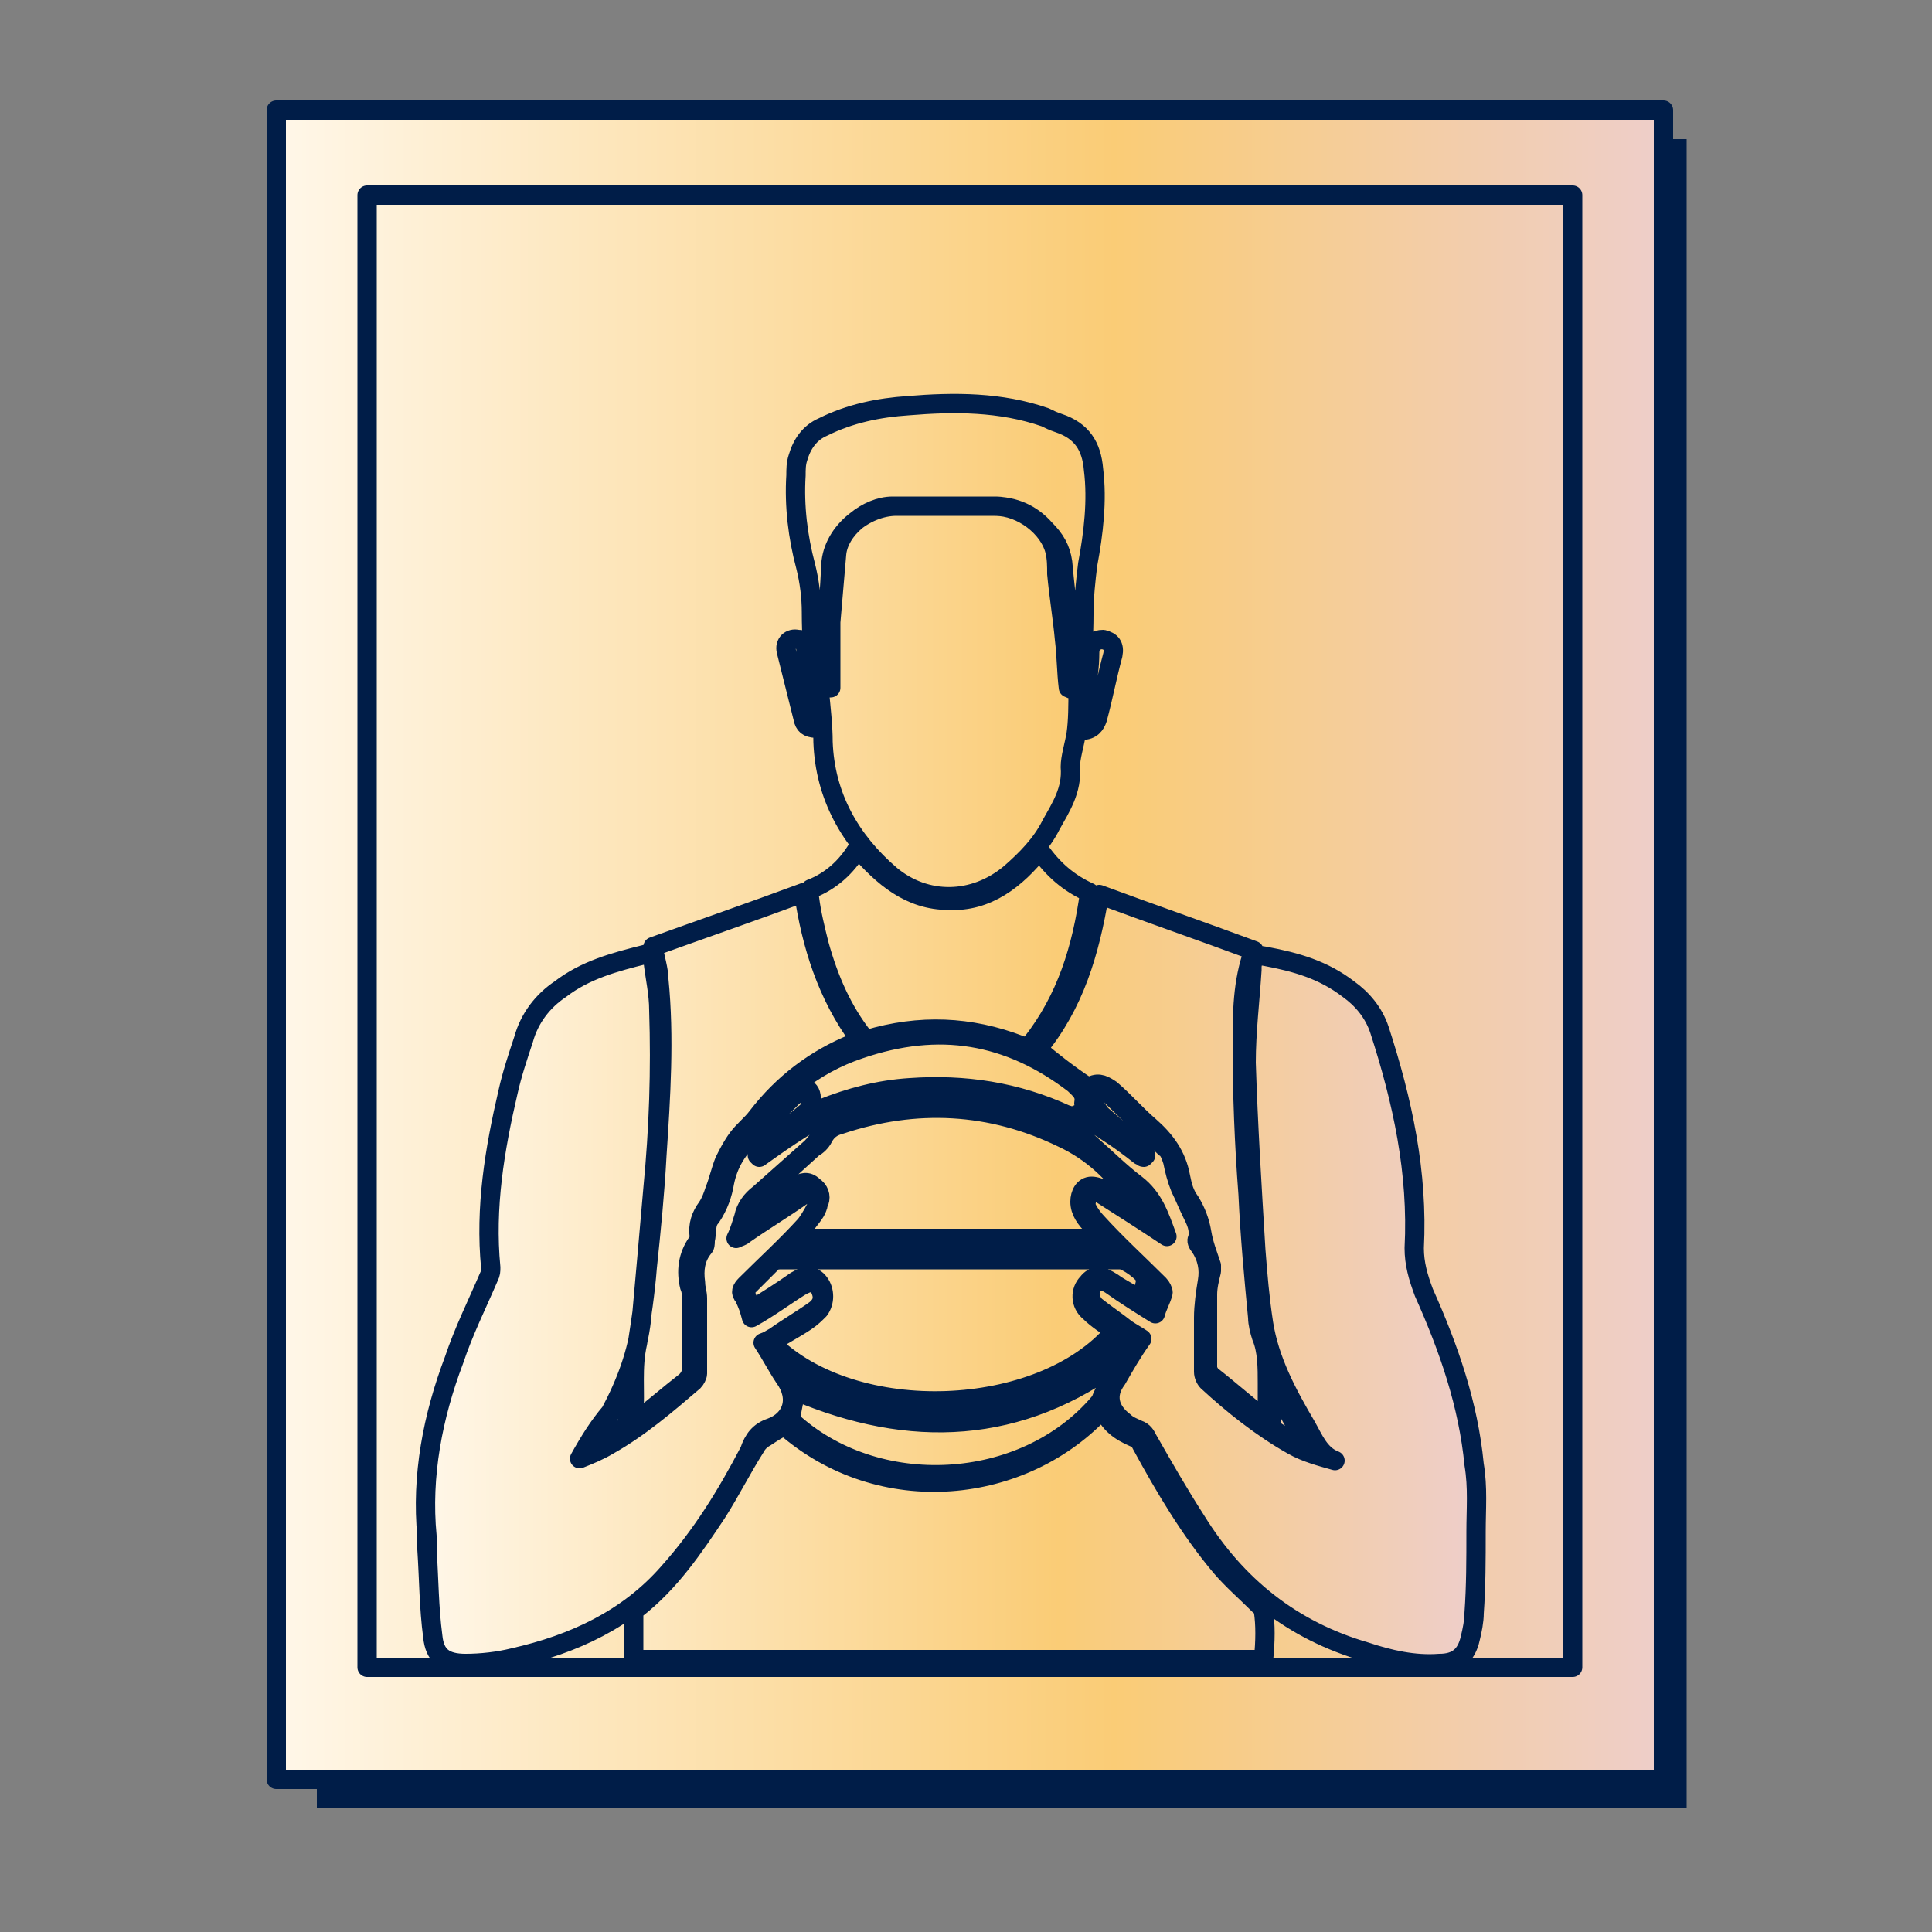
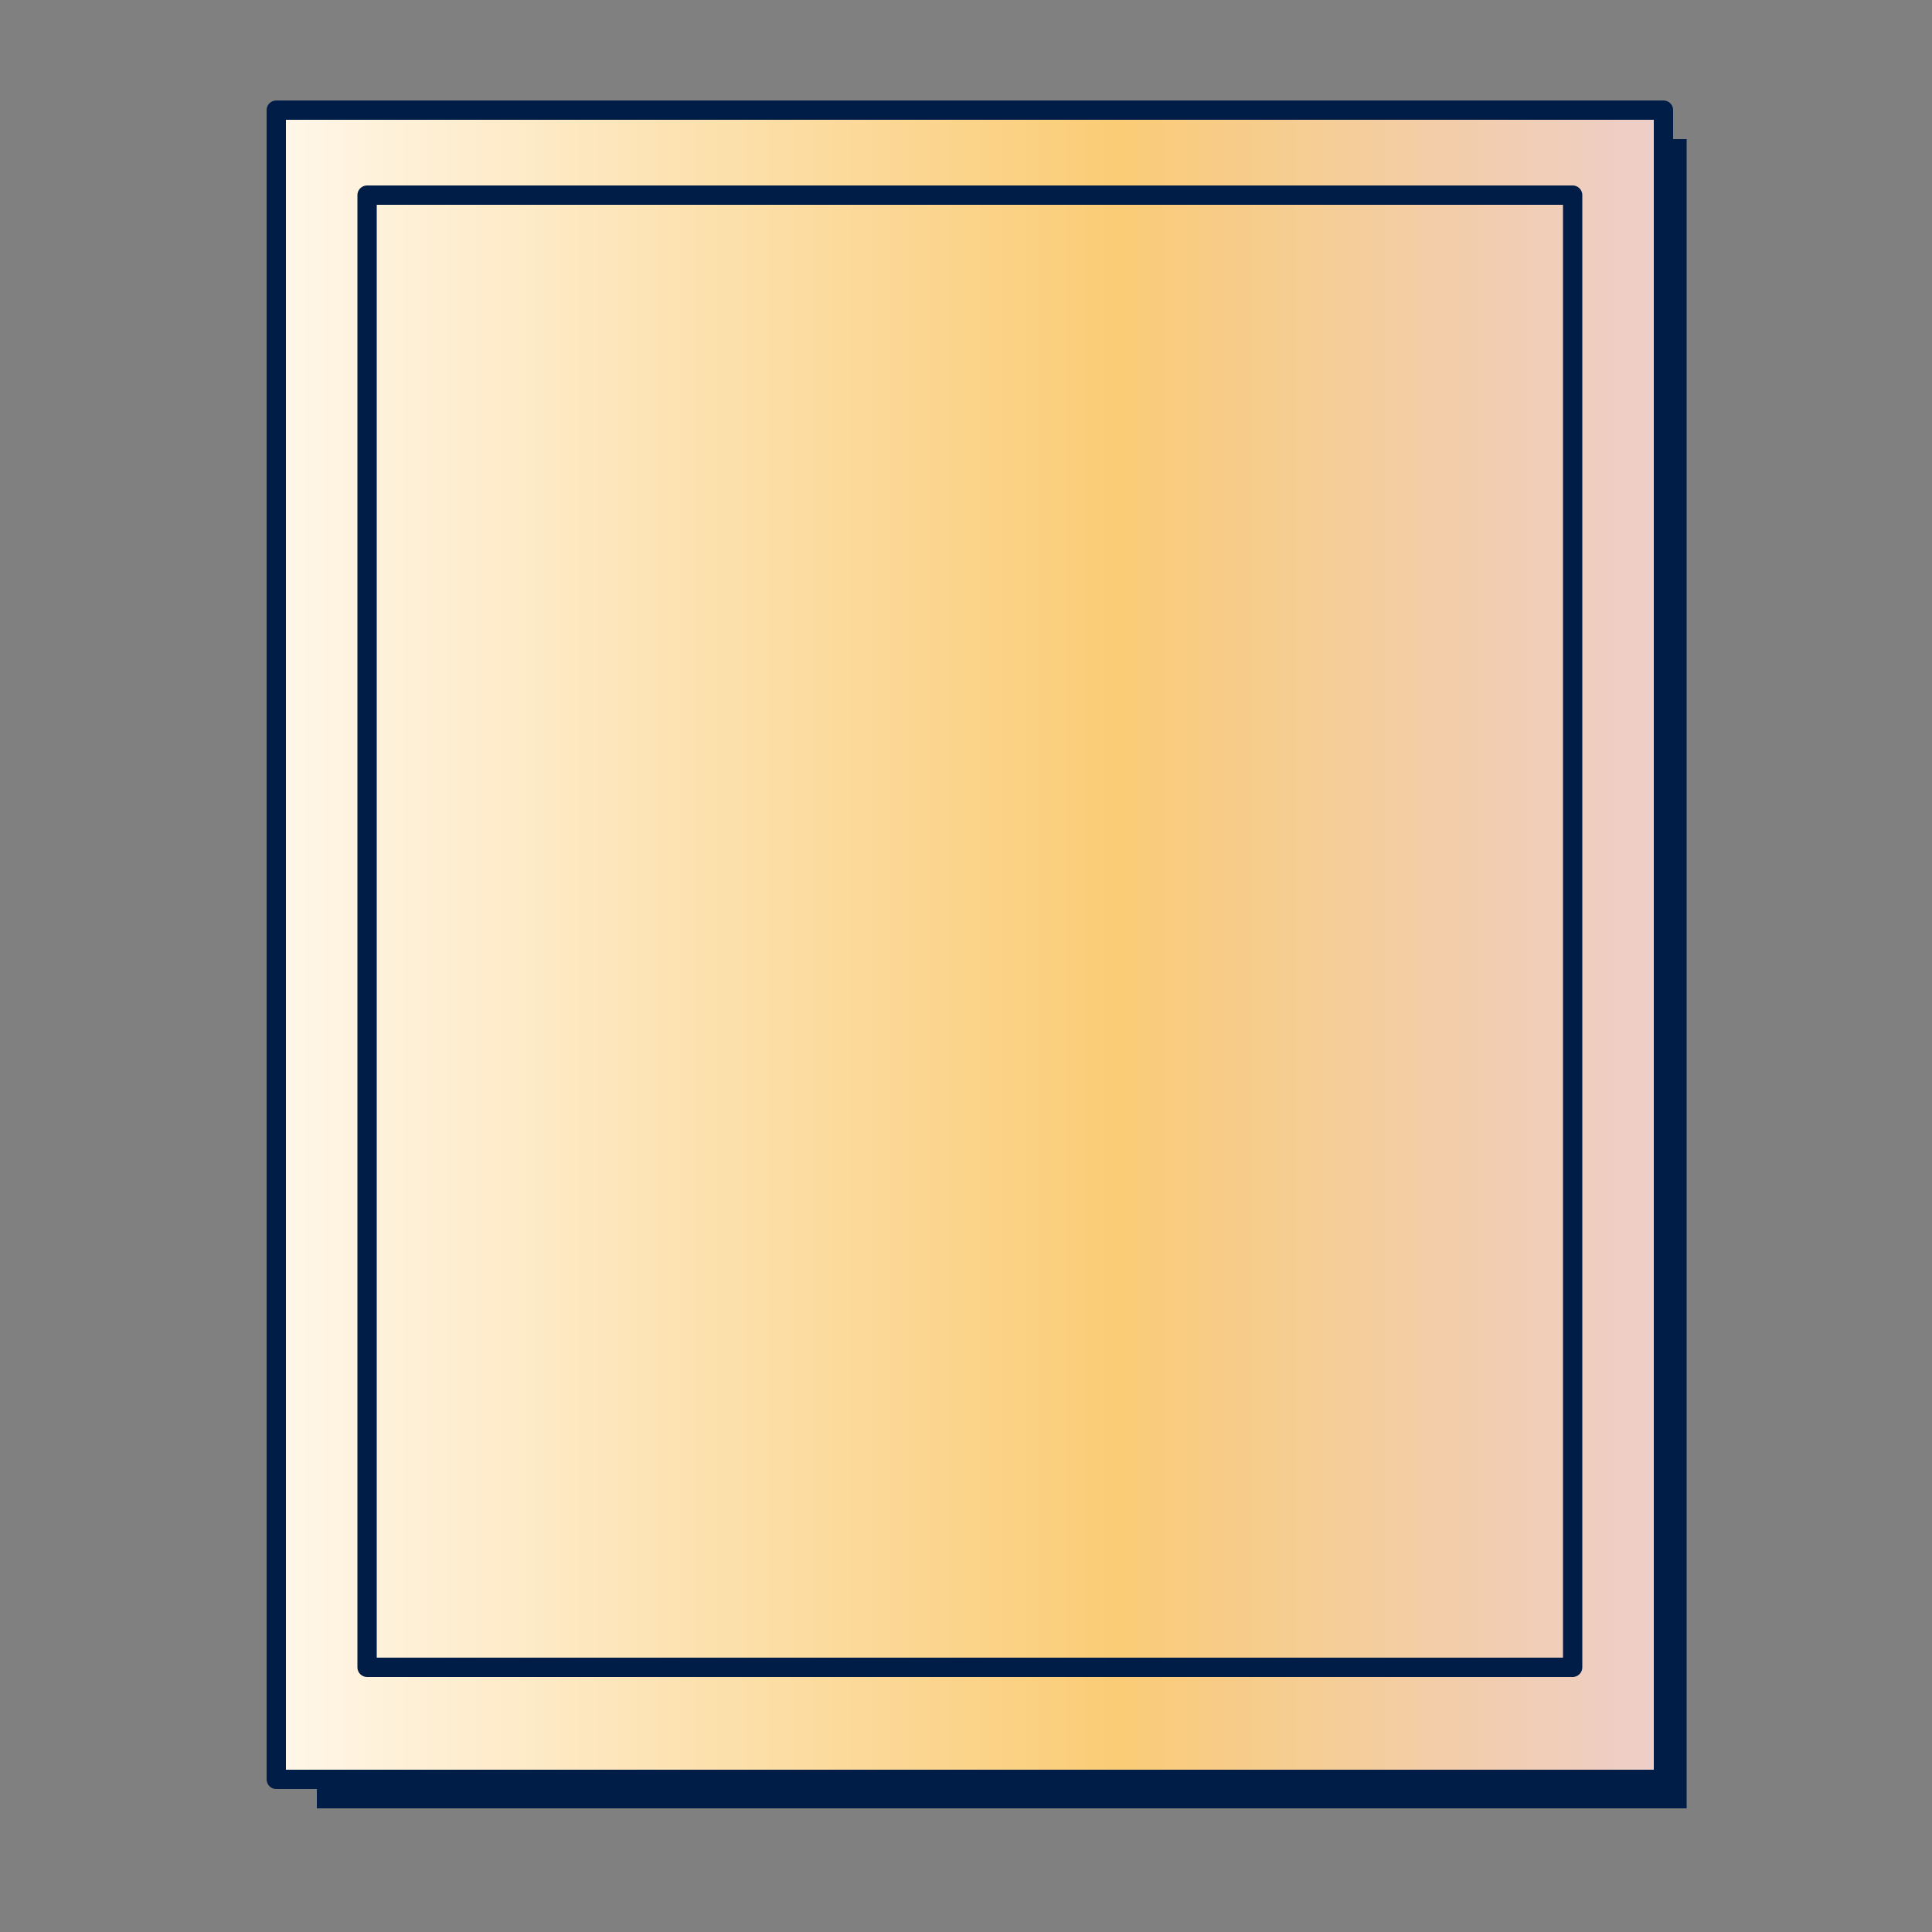
<svg xmlns="http://www.w3.org/2000/svg" version="1.1" id="Layer_1" x="0px" y="0px" viewBox="0 0 100 100" style="enable-background:new 0 0 100 100;" xml:space="preserve">
  <rect x="0" y="0" width="100" height="100" fill="#808080" stroke="none" />
  <style type="text/css">
	.st0{fill:#001D48;}
	.st1{fill:url(#SVGID_1_);stroke:#001D48;stroke-linecap:round;stroke-linejoin:round;}
	.st2{fill:none;stroke:#001D48;stroke-linecap:round;stroke-linejoin:round;}
	
		.st3{fill:url(#SVGID_00000176040057739921270190000011551160043146311854_);stroke:#001D48;stroke-linecap:round;stroke-linejoin:round;}
</style>
  <polygon class="st0" points="16.4,7.2 16.4,93.6 87.3,93.6 87.3,7.2 16.4,7.2 " />
  <linearGradient id="SVGID_1_" gradientUnits="userSpaceOnUse" x1="14.322" y1="48.918" x2="86.104" y2="48.918">
    <stop offset="0" style="stop-color:#FFF7E9" />
    <stop offset="0.604" style="stop-color:#FACC76" />
    <stop offset="1" style="stop-color:#EECECA" />
  </linearGradient>
  <polygon class="st1" points="14.3,5.7 14.3,92.1 86.1,92.1 86.1,5.7 14.3,5.7 " />
  <polygon class="st2" points="19,11.9 19,84.5 19,86.3 20.8,86.3 79.6,86.3 81.4,86.3 81.4,84.5 81.4,11.9 81.4,10.1 79.6,10.1   20.8,10.1 19,10.1 19,11.9 " />
  <linearGradient id="SVGID_00000057124628317699402770000014914149507940452743_" gradientUnits="userSpaceOnUse" x1="21.872" y1="53.485" x2="76.326" y2="53.485">
    <stop offset="0" style="stop-color:#FFF7E9" />
    <stop offset="0.604" style="stop-color:#FACC76" />
    <stop offset="1" style="stop-color:#EECECA" />
  </linearGradient>
-   <path style="fill:url(#SVGID_00000057124628317699402770000014914149507940452743_);stroke:#001D48;stroke-linecap:round;stroke-linejoin:round;" d="  M30,75.5c0.5-0.2,1-0.4,1.5-0.7c1.6-0.9,3-2.1,4.4-3.3c0.1-0.1,0.2-0.3,0.2-0.4c0-1.3,0-2.6,0-3.9c0-0.3-0.1-0.5-0.1-0.8  c-0.1-0.7,0-1.3,0.4-1.8c0.1-0.1,0.1-0.2,0.1-0.4c0.1-0.4,0-0.9,0.3-1.2c0.4-0.6,0.6-1.2,0.7-1.8c0.2-1,0.7-1.8,1.5-2.5  c0.7-0.6,1.3-1.2,2-1.9c0.2-0.2,0.5-0.4,0.8-0.1c0.2,0.2,0.2,0.7-0.1,0.9c-0.7,0.6-1.5,1.2-2.3,1.9c-0.1,0.1-0.1,0.2-0.2,0.3  c0,0,0.1,0.1,0.1,0.1c0.7-0.5,1.4-1,2.2-1.5c0.2-0.1,0.3-0.3,0.5-0.3c0.2-0.1,0.4-0.1,0.5,0c0.1,0.1,0.1,0.4,0.1,0.5  c-0.2,0.3-0.4,0.6-0.6,0.8c-0.9,0.8-1.8,1.6-2.7,2.4c-0.4,0.3-0.7,0.7-0.8,1.2c-0.1,0.3-0.2,0.7-0.4,1.1c0.2-0.1,0.3-0.1,0.4-0.2  c1-0.7,2-1.3,3-2c0.2-0.2,0.5-0.4,0.7-0.1c0.1,0.2,0.2,0.5,0.1,0.7c-0.1,0.3-0.4,0.6-0.6,0.9c-1,1.1-2.1,2.1-3.1,3.1  c-0.2,0.2-0.3,0.4-0.1,0.6c0.2,0.4,0.3,0.7,0.4,1.1c0.9-0.5,1.7-1.1,2.5-1.6c0.5-0.3,0.8-0.3,1,0c0.2,0.4,0.3,0.8-0.2,1.2  c-0.7,0.5-1.4,0.9-2.1,1.4c-0.2,0.1-0.3,0.2-0.6,0.3c0.4,0.6,0.7,1.2,1.1,1.8c0.8,1.1,0.4,2.2-0.7,2.6c-0.6,0.2-0.9,0.6-1.1,1.2  c-1.2,2.3-2.5,4.4-4.2,6.3c-2.1,2.4-4.9,3.7-8,4.4c-0.8,0.2-1.7,0.3-2.5,0.3c-1.1,0-1.6-0.4-1.7-1.4c-0.2-1.5-0.2-3-0.3-4.5  c0-0.2,0-0.4,0-0.7c-0.3-3.1,0.3-6.2,1.4-9.1c0.5-1.5,1.2-2.9,1.8-4.3c0.1-0.2,0.1-0.3,0.1-0.5c-0.3-3.1,0.2-6.1,0.9-9.1  c0.2-0.9,0.5-1.8,0.8-2.7c0.3-1.1,1-2,1.9-2.6c1.3-1,2.8-1.4,4.4-1.8c0.3,0,0.4,0.1,0.4,0.3c0.1,0.9,0.3,1.7,0.3,2.6  c0.1,3.1,0,6.1-0.3,9.2c-0.2,2.3-0.4,4.6-0.6,6.8c-0.2,1.7-0.8,3.3-1.6,4.8C31,73.8,30.5,74.6,30,75.5C30,75.4,30,75.4,30,75.5z   M57,61.8c-0.2-0.1-0.5-0.2-0.6-0.1c-0.1,0.1-0.2,0.5-0.2,0.7c0.1,0.3,0.4,0.7,0.6,0.9c1,1.1,2.1,2.1,3.2,3.2  c0.1,0.1,0.2,0.3,0.2,0.4c-0.1,0.4-0.3,0.7-0.4,1.1c-0.8-0.5-1.6-1-2.3-1.5c-0.3-0.2-0.6-0.3-0.9,0c-0.3,0.3-0.2,0.8,0.1,1.1  c0.5,0.4,1.1,0.8,1.6,1.2c0.3,0.2,0.5,0.3,0.8,0.5c-0.5,0.7-0.9,1.4-1.3,2.1c-0.6,0.8-0.4,1.6,0.4,2.2c0.2,0.2,0.5,0.3,0.7,0.4  c0.3,0.1,0.4,0.3,0.5,0.5c0.8,1.4,1.6,2.8,2.5,4.2c2.1,3.4,5,5.7,8.8,6.8c1.2,0.4,2.5,0.7,3.8,0.6c0.9,0,1.4-0.4,1.6-1.3  c0.1-0.4,0.2-0.9,0.2-1.3c0.1-1.4,0.1-2.8,0.1-4.2c0-1.2,0.1-2.3-0.1-3.5c-0.3-3.1-1.3-6-2.6-8.9c-0.3-0.8-0.5-1.5-0.5-2.3  c0.2-3.9-0.6-7.6-1.8-11.3c-0.3-0.9-0.9-1.6-1.6-2.1c-1.3-1-2.7-1.4-4.3-1.7c-0.6-0.1-0.6-0.1-0.7,0.5c0,0.1,0,0.1,0,0.2  c-0.1,1.6-0.3,3.2-0.3,4.8c0.1,3.2,0.3,6.4,0.5,9.7c0.1,1.3,0.2,2.5,0.4,3.8c0.3,1.9,1.2,3.6,2.2,5.3c0.4,0.7,0.7,1.5,1.5,1.8  c-0.7-0.2-1.5-0.4-2.2-0.8c-1.6-0.9-3.1-2.1-4.4-3.3c-0.1-0.1-0.2-0.3-0.2-0.5c0-0.9,0-1.9,0-2.8c0-0.6,0.1-1.3,0.2-1.9  c0.1-0.6,0-1.2-0.4-1.8c-0.1-0.1-0.2-0.3-0.1-0.4c0.1-0.5-0.1-0.9-0.3-1.3c-0.2-0.4-0.4-0.9-0.6-1.3c-0.2-0.5-0.3-0.9-0.4-1.4  c-0.1-0.3-0.2-0.6-0.4-0.7c-0.9-0.9-1.9-1.8-2.8-2.7c-0.2-0.2-0.4-0.3-0.7-0.1c-0.3,0.2-0.2,0.5-0.1,0.7c0.1,0.1,0.2,0.3,0.3,0.4  c0.7,0.6,1.4,1.2,2.1,1.8c0.1,0.1,0.1,0.2,0.2,0.3c0,0-0.1,0.1-0.1,0.1c-0.1,0-0.1-0.1-0.2-0.1C58,59,57.2,58.5,56.4,58  c-0.1-0.1-0.4,0-0.6-0.1c0,0.2-0.1,0.4,0,0.6c0.1,0.3,0.4,0.5,0.6,0.7c0.8,0.7,1.6,1.5,2.4,2.1c0.9,0.7,1.2,1.6,1.6,2.7  C59.2,63.2,58.1,62.5,57,61.8z M65.4,83.4c0-0.1-0.1-0.3-0.2-0.3c-0.7-0.7-1.4-1.3-2-2c-1.6-1.9-2.9-4.1-4.1-6.3  c-0.1-0.2-0.2-0.4-0.4-0.4c-0.7-0.3-1.3-0.7-1.6-1.5c-4.1,4.5-11.5,5.3-16.5,0.9c-0.4,0.2-0.7,0.4-1,0.6c-0.2,0.1-0.4,0.3-0.5,0.5  c-0.7,1.1-1.3,2.3-2,3.4c-1.2,1.8-2.4,3.6-4.2,5c-0.1,0-0.1,0.1-0.1,0.2c0,0.8,0,1.6,0,2.4c10.9,0,21.7,0,32.6,0  C65.5,84.9,65.5,84.1,65.4,83.4z M42.6,38.4c0.1,2.8,1.4,5.1,3.5,6.9c1.8,1.5,4.3,1.5,6.2-0.1c0.8-0.7,1.6-1.5,2.1-2.5  c0.5-0.9,1.1-1.8,1-3c0-0.5,0.2-1.1,0.3-1.7c0.1-0.7,0.1-1.5,0.1-2.3c-0.2,0-0.3,0-0.5-0.1c-0.1-0.8-0.1-1.7-0.2-2.5  c-0.1-1.1-0.3-2.3-0.4-3.4c0-0.4,0-0.8-0.1-1.2c-0.3-1.2-1.7-2.3-3.1-2.3c-1.8,0-3.6,0-5.3,0c-1.3,0-2.8,1.2-2.9,2.5  c-0.1,1.2-0.2,2.3-0.3,3.5c0,1.1,0,2.3,0,3.4c-0.2,0-0.4,0-0.6,0.1C42.5,36.7,42.6,37.6,42.6,38.4z M56.2,56.2  c0.1,0.1,0.2,0.1,0.3,0c0.4-0.2,0.7,0,1,0.2c0.7,0.6,1.3,1.3,2,1.9c0.8,0.7,1.4,1.5,1.6,2.6c0.1,0.5,0.2,0.9,0.5,1.3  c0.3,0.5,0.5,1,0.6,1.6c0.1,0.6,0.3,1.1,0.5,1.7c0,0.1,0,0.2,0,0.3c-0.1,0.4-0.2,0.8-0.2,1.2c0,1.3,0,2.5,0,3.8  c0,0.1,0.1,0.3,0.2,0.4c0.9,0.7,1.8,1.5,2.7,2.2c0,0,0.1,0,0.2,0c0-0.6,0-1.2,0-1.8c0-0.8,0-1.7-0.3-2.4c-0.1-0.3-0.2-0.7-0.2-1  c-0.2-2.1-0.4-4.2-0.5-6.4c-0.2-2.6-0.3-5.2-0.3-7.7c0-1.6,0-3.3,0.6-4.9c-2.7-1-5.3-1.9-8-2.9c-0.5,3-1.3,5.7-3.2,8  C54.4,54.9,55.3,55.6,56.2,56.2z M32.9,73.6c0.9-0.7,1.7-1.4,2.6-2.1c0.2-0.2,0.3-0.4,0.3-0.7c0-1.1,0-2.2,0-3.4  c0-0.3,0-0.6-0.1-0.8c-0.2-0.8-0.1-1.6,0.4-2.3c0.1-0.1,0.1-0.2,0.1-0.3c-0.1-0.6,0.1-1.1,0.4-1.5c0.2-0.3,0.3-0.6,0.4-0.9  c0.2-0.5,0.3-1,0.5-1.5c0.2-0.4,0.4-0.8,0.7-1.2c0.3-0.4,0.7-0.7,1-1.1c1.3-1.7,3-3,5-3.8c0.1,0,0.2-0.1,0.3-0.2  c-1.7-2.3-2.5-4.9-2.9-7.6c-2.7,1-5.3,1.9-7.8,2.8c0.1,0.6,0.3,1.2,0.3,1.7c0.3,3,0.1,6.1-0.1,9.1c-0.1,1.9-0.3,3.9-0.5,5.8  c-0.1,1.3-0.3,2.6-0.5,3.9c-0.3,1.3-0.1,2.5-0.2,3.8C32.8,73.6,32.9,73.6,32.9,73.6z M57.7,68.9c-0.4-0.3-0.9-0.6-1.3-1  c-0.5-0.4-0.5-1.1-0.1-1.5c0.3-0.4,0.7-0.4,1.3,0c0.4,0.3,0.9,0.5,1.4,0.9c0.1-0.4,0.3-0.7,0.3-1.1c0-0.3-1-1-1.3-1  c-0.9,0-1.9,0-2.8,0c-4.9,0-9.8,0-14.7,0c-0.2,0-0.5,0-0.6,0.2c-0.4,0.4-0.8,0.8-1.2,1.2c-0.1,0.1-0.1,0.3-0.1,0.4  c0.1,0.3,0.2,0.5,0.3,0.8c0.8-0.5,1.6-1,2.3-1.5c0.5-0.3,0.9-0.3,1.2,0.1c0.3,0.4,0.3,1,0,1.4c-0.2,0.2-0.4,0.4-0.7,0.6  c-0.6,0.4-1.2,0.7-1.8,1.1C44.2,73.8,53.9,73.4,57.7,68.9z M44.9,53.8c2.7-0.8,5.3-0.7,7.9,0.3c0.3,0.1,0.4,0.1,0.6-0.1  c1.8-2.3,2.6-4.9,3-7.8c-1.1-0.5-1.9-1.2-2.6-2.2c-1.2,1.5-2.7,2.7-4.7,2.6c-2,0-3.4-1.2-4.7-2.7c-0.6,1-1.4,1.7-2.4,2.1  c-0.1,0-0.2,0.3-0.1,0.5c0.1,0.8,0.3,1.6,0.5,2.4c0.5,1.8,1.2,3.4,2.3,4.8C44.8,53.8,44.9,53.8,44.9,53.8z M56,35.3  c0-1.2,0.1-2.3,0.1-3.5c0-0.9,0.1-1.8,0.2-2.6c0.3-1.6,0.5-3.3,0.3-4.9c-0.1-1.2-0.6-2-1.8-2.4c-0.3-0.1-0.5-0.2-0.7-0.3  c-2.3-0.8-4.7-0.8-7.1-0.6c-1.5,0.1-3,0.4-4.4,1.1c-0.7,0.3-1.1,0.9-1.3,1.6c-0.1,0.3-0.1,0.6-0.1,0.9c-0.1,1.6,0.1,3.2,0.5,4.7  c0.2,0.8,0.3,1.6,0.3,2.4c0,1.3,0.1,2.5,0.2,3.9c0.2,0,0.4,0,0.4,0c0.1-2.1,0.3-4.2,0.4-6.2c0-1.8,1.8-3.2,3.4-3.2c1.7,0,3.3,0,5,0  c1.1,0,2,0.4,2.7,1.2c0.5,0.5,0.8,1,0.9,1.7c0.2,2.2,0.5,4.3,0.7,6.6C55.9,35.6,56,35.5,56,35.3z M41.2,64.1c5.3,0,10.6,0,16,0  c-0.3-0.2-0.5-0.4-0.6-0.6c-0.4-0.4-0.7-0.8-0.7-1.3c0-0.4,0.2-0.8,0.6-0.8c0.2,0,0.5,0.1,0.6,0.2c0.6,0.4,1.1,0.7,1.7,1.1  c0-0.1,0-0.1,0-0.1c-0.1-0.2-0.2-0.3-0.2-0.5c-0.9-1.4-2.1-2.5-3.6-3.2c-3.7-1.8-7.6-2-11.5-0.7c-0.4,0.1-0.7,0.3-0.9,0.7  c-0.1,0.2-0.3,0.4-0.5,0.5c-0.9,0.8-1.8,1.7-2.8,2.4c-0.5,0.4-0.7,0.9-0.8,1.5c0.2-0.1,0.3-0.2,0.4-0.3c0.8-0.5,1.6-1,2.3-1.6  c0.3-0.2,0.6-0.3,0.9,0c0.3,0.2,0.4,0.5,0.3,0.8c-0.2,0.4-0.4,0.8-0.7,1.2C41.6,63.7,41.3,63.8,41.2,64.1  C41.2,64,41.2,64.1,41.2,64.1z M40.9,73.5c4.4,4.1,12.1,3.7,16-0.9c0.1-0.1,0.1-0.2,0.2-0.4c0.2-0.4,0.3-0.7,0.5-1.1  c0.2-0.3,0.4-0.6,0.5-0.8c-5.3,4-11,4.2-16.9,1.7C41.1,72.4,41,72.9,40.9,73.5C40.9,73.4,40.9,73.5,40.9,73.5z M42.5,57.4  c1.5-0.6,3-1,4.6-1.1c2.8-0.2,5.5,0.2,8.1,1.4c0.1,0,0.2,0.1,0.3,0.1c0.2-0.1,0.5-0.2,0.7-0.3c0-0.1-0.1-0.3-0.1-0.4  c0.1-0.5-0.2-0.7-0.5-1c-3.4-2.6-7-3.2-11.1-1.8c-1.2,0.4-2.3,1-3.3,1.8c0.8,0.3,0.9,0.4,0.7,1.5C42.2,57.5,42.4,57.4,42.5,57.4z   M49.4,72.8c-3.3,0.2-6.4-0.5-9.2-2.5c0.4,0.7,0.8,1.3,1.5,1.6c3.3,1.6,6.7,1.9,10.3,1.2c2.4-0.5,4.5-1.5,6.2-3.2  c0.1-0.1,0.2-0.3,0.4-0.4c-0.2-0.1-0.3-0.2-0.5-0.3C55.7,71.5,52.7,72.6,49.4,72.8z M56.9,64.4c-5.2,0-10.5,0-15.7,0  c-0.4,0-0.7,0.2-0.9,0.6c5.9,0,11.8,0,17.7,0C57.7,64.5,57.4,64.4,56.9,64.4z M55.6,58.8c-0.1-0.6-0.4-0.9-0.9-1.1  c-2.7-1.2-5.6-1.5-8.5-1.1c-1.2,0.2-2.4,0.5-3.5,0.9c0.1,0.2,0.2,0.3,0.3,0.5C47.3,56.6,51.5,56.7,55.6,58.8z M56.8,37.2  c0.3-1.1,0.5-2.2,0.8-3.3c0.1-0.5-0.1-0.7-0.5-0.8c-0.4,0-0.7,0.2-0.7,0.7c0,0.7-0.1,1.3-0.2,2c-0.1,0.7-0.2,1.3-0.2,2  C56.5,37.8,56.7,37.5,56.8,37.2z M42,35.7c-0.1-0.7-0.2-1.4-0.3-2.2c0-0.3-0.1-0.4-0.4-0.4c-0.4-0.1-0.7,0.2-0.6,0.6  c0.3,1.2,0.6,2.4,0.9,3.6c0.1,0.3,0.3,0.4,0.8,0.4C42.3,37,42.1,36.3,42,35.7z M65.8,71.4c0,0.8,0,1.5,0,2.3c0,0.1,0.1,0.2,0.1,0.3  c0.6,0.4,1.2,0.7,1.9,1.1C67.1,73.8,66.4,72.6,65.8,71.4z M30.7,74.9c0.5-0.3,1.1-0.6,1.6-1c0.1,0,0.2-0.1,0.2-0.2  c0-0.8,0-1.5,0-2.4C31.9,72.6,31.3,73.7,30.7,74.9C30.7,74.9,30.7,74.9,30.7,74.9z M59.6,67.6c0.4-0.7,0.4-0.8-0.1-1.1  C59.1,67.4,59.1,67.4,59.6,67.6z M58.8,61.8c0.4,0.5,0.3,1.2,1,1.5C59.6,62.6,59.4,62.1,58.8,61.8z" />
</svg>